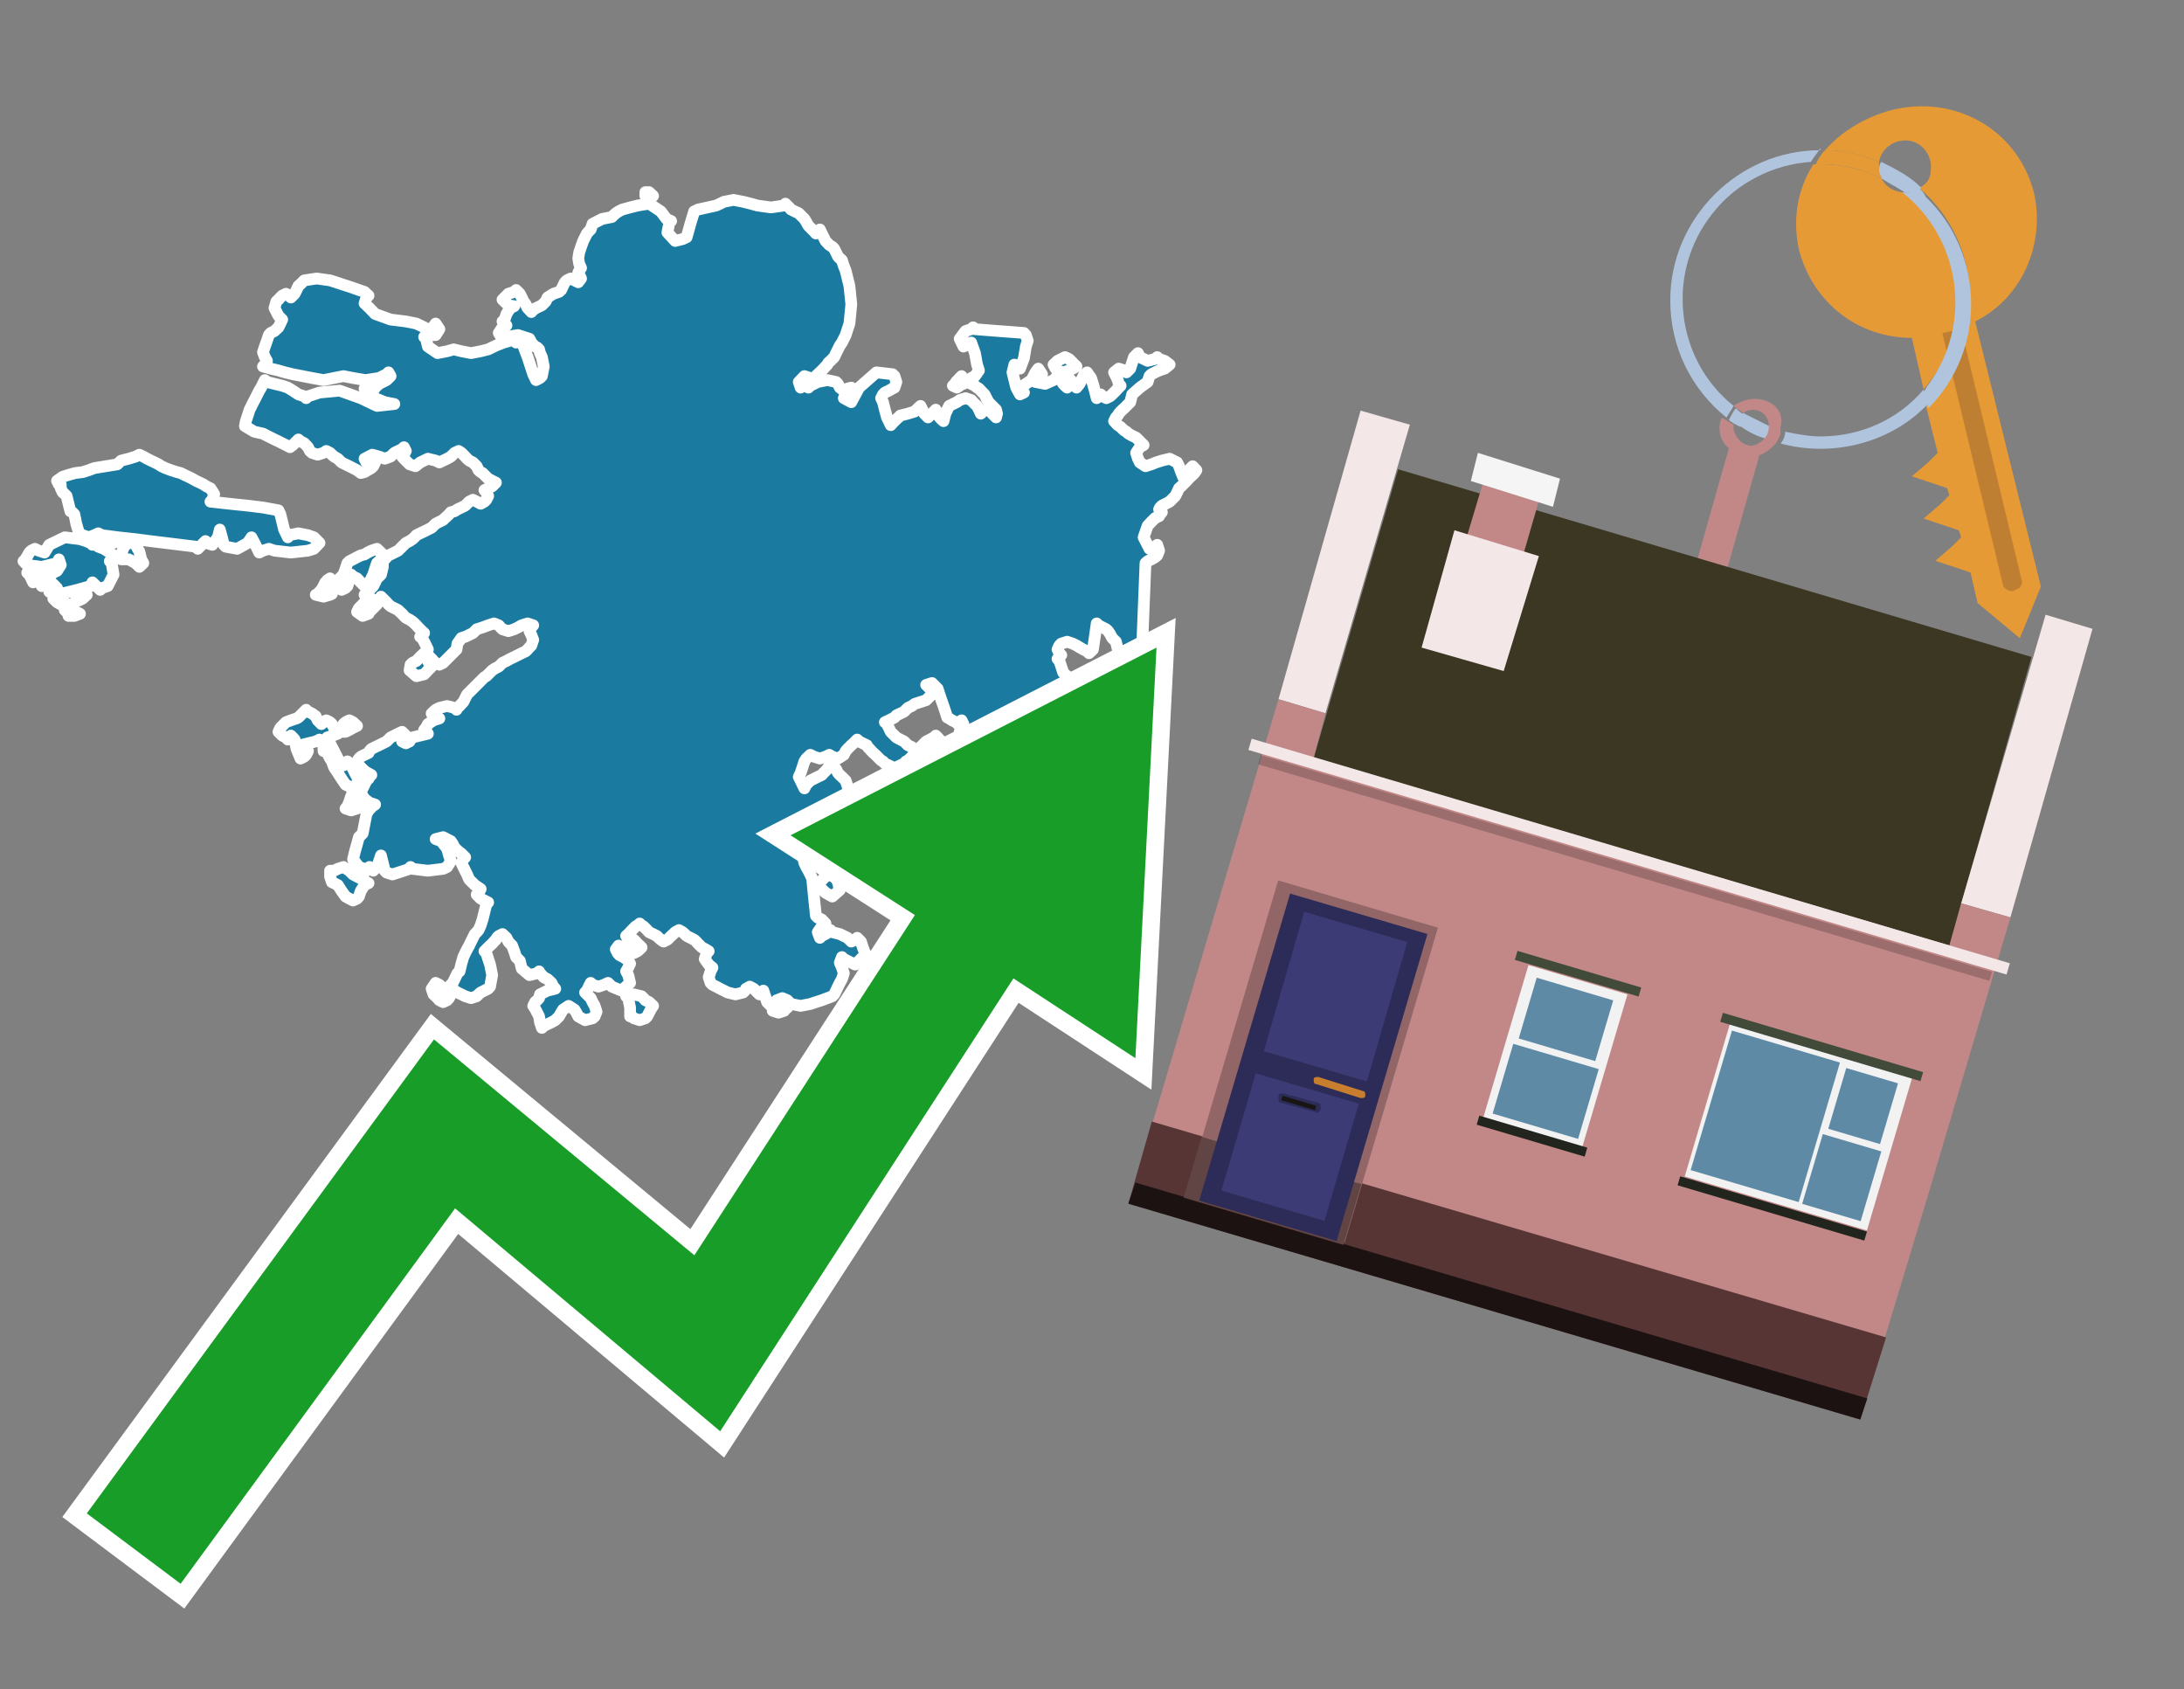
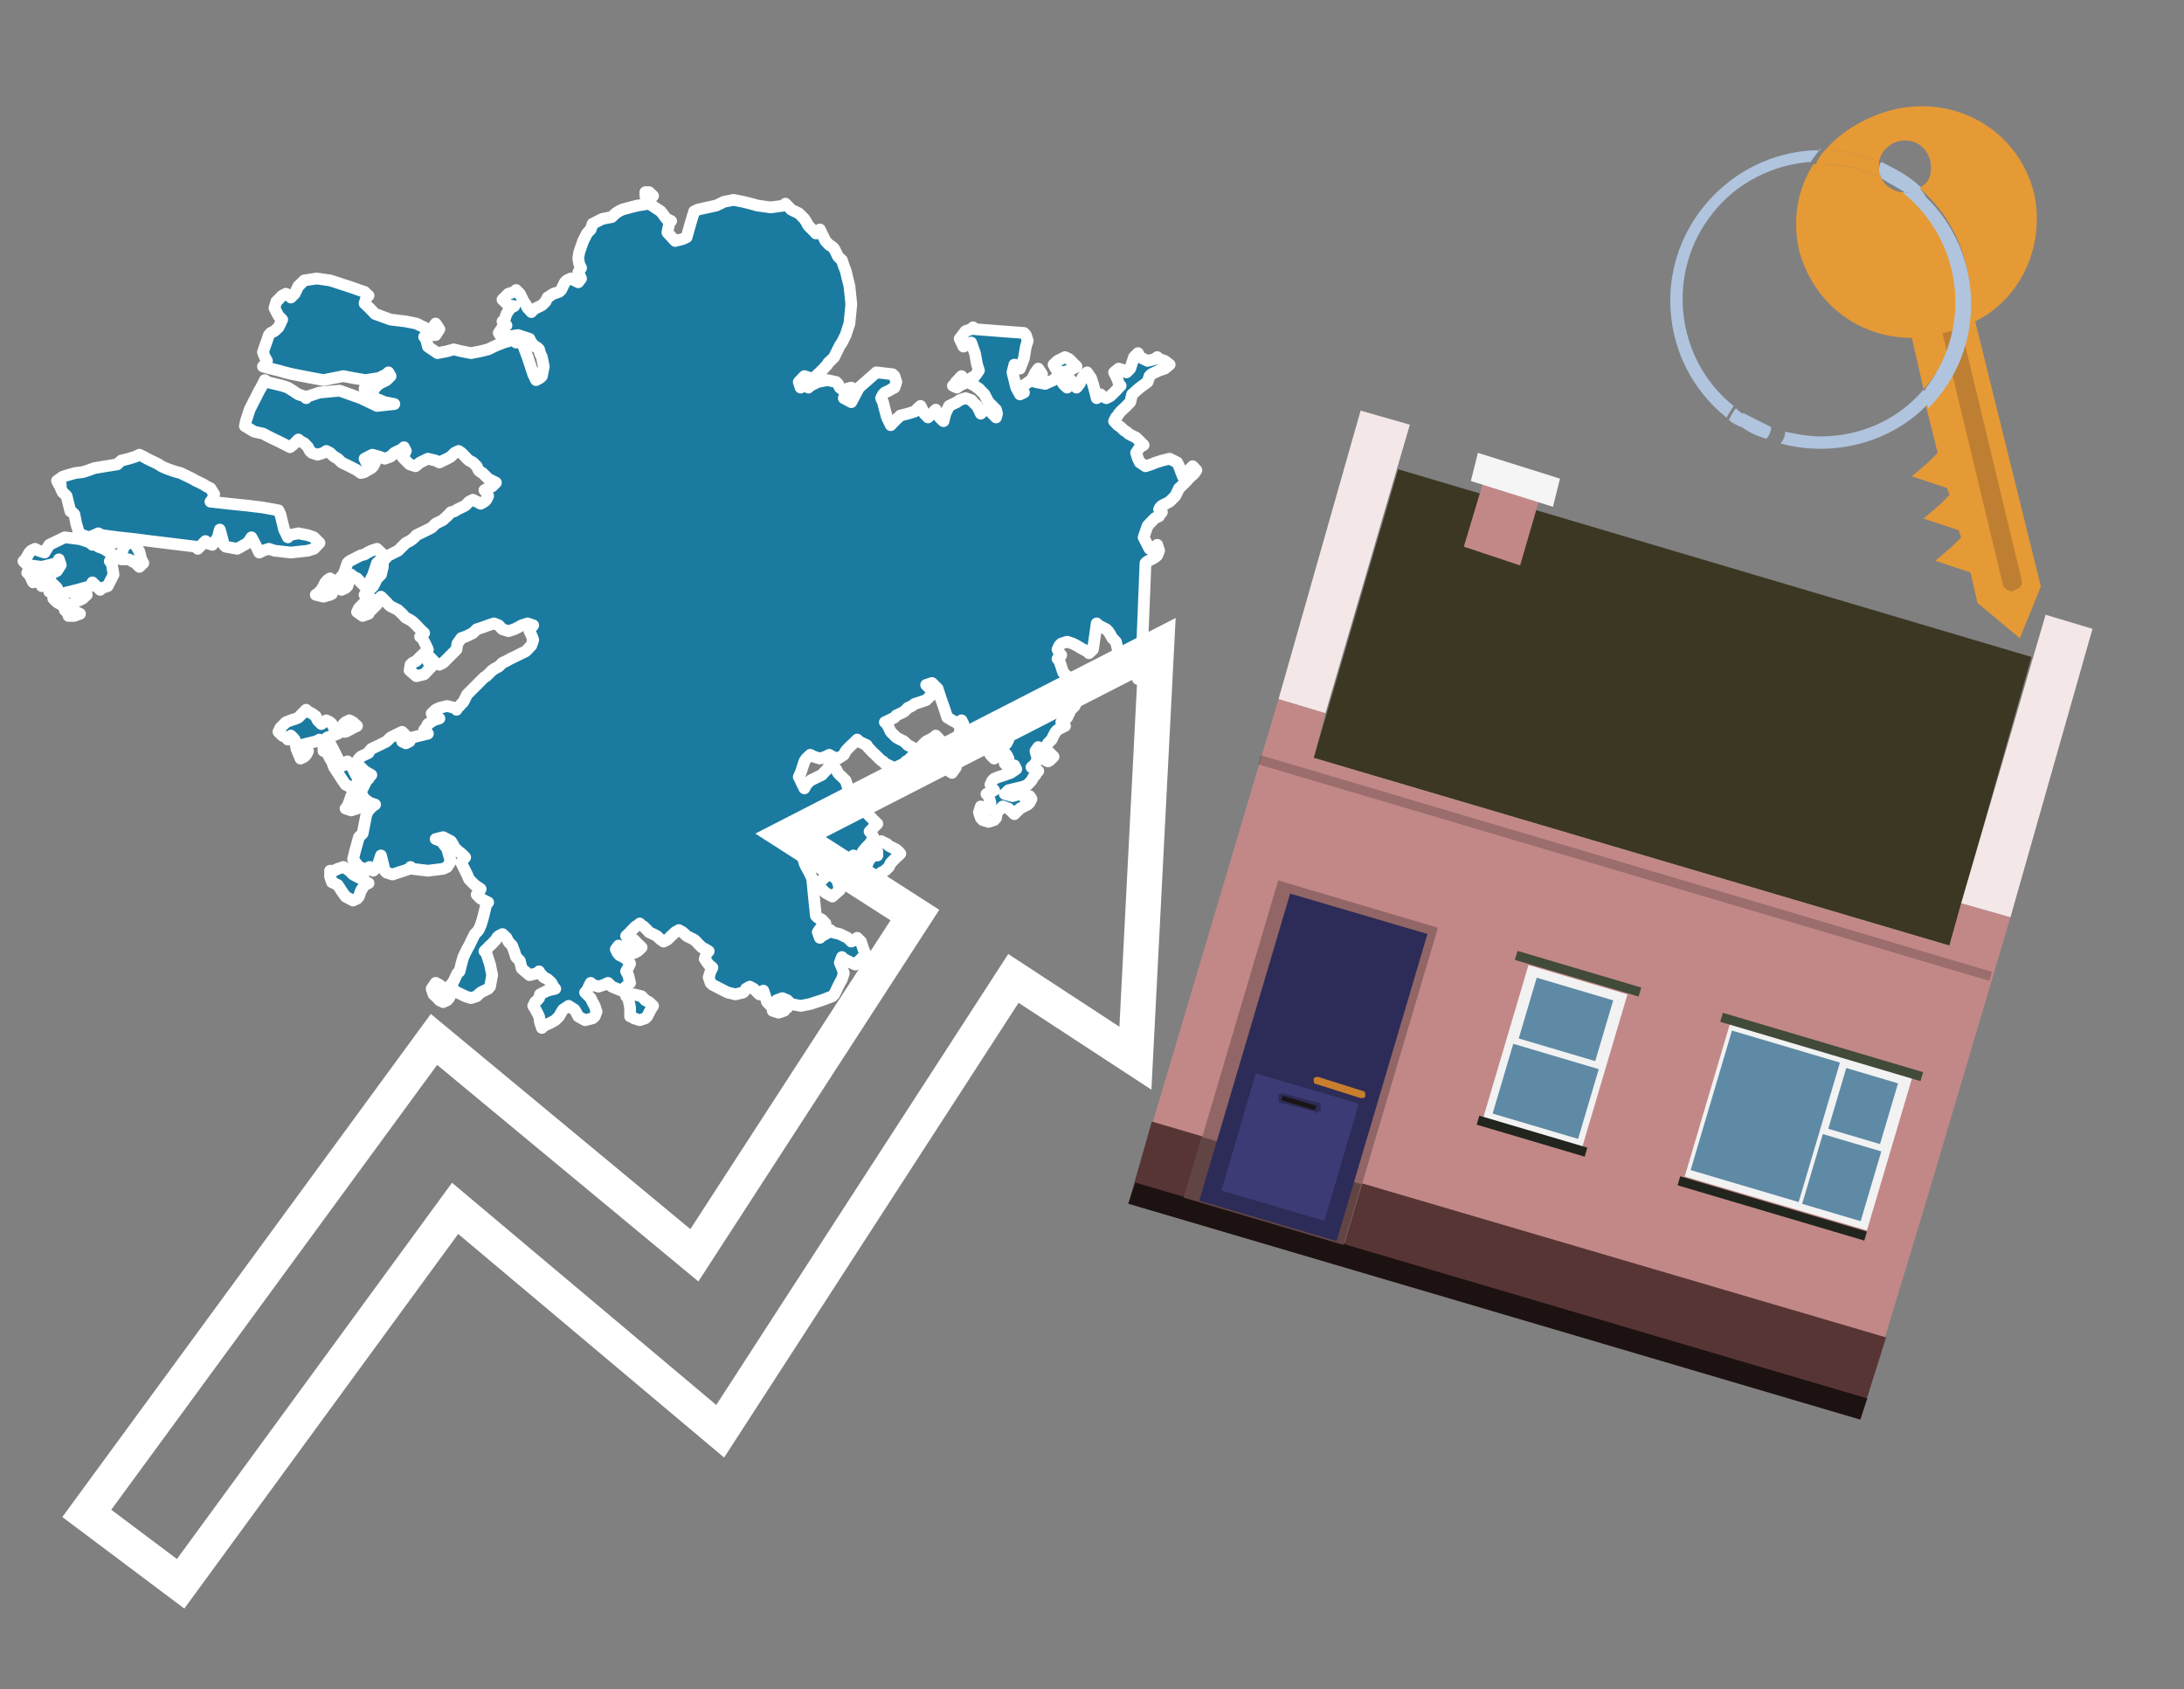
<svg xmlns="http://www.w3.org/2000/svg" version="1.1" id="Text" x="0px" y="0px" width="93.1px" height="72px" viewBox="0 0 93.1 72" style="enable-background:new 0 0 93.1 72;" xml:space="preserve">
  <rect x="0" y="0" width="93.1" height="72" fill="#808080" stroke="none" />
  <style type="text/css">
	.st0{fill:#1B7AA0;stroke:#FFFFFF;stroke-width:0.5;stroke-linejoin:round;}
	.st1{fill:none;stroke:#FFFFFF;stroke-width:1.5;stroke-miterlimit:10;}
	.st2{fill:#179D28;}
	.st3{fill:#E69A35;}
	.st4{fill:#B0C4DE;}
	.st5{fill:#C28888;}
	.st6{fill:#BF7F32;}
	.st7{fill-rule:evenodd;clip-rule:evenodd;fill:#3B3723;}
	.st8{fill-rule:evenodd;clip-rule:evenodd;fill:#F3E7E7;}
	.st9{fill-rule:evenodd;clip-rule:evenodd;fill:#C28888;}
	.st10{fill-rule:evenodd;clip-rule:evenodd;fill:#583535;}
	.st11{fill-rule:evenodd;clip-rule:evenodd;fill:#1D1212;}
	.st12{fill-rule:evenodd;clip-rule:evenodd;fill:#F5F5F5;}
	.st13{opacity:0.2;fill-rule:evenodd;clip-rule:evenodd;}
	.st14{fill-rule:evenodd;clip-rule:evenodd;fill:#926666;}
	.st15{fill-rule:evenodd;clip-rule:evenodd;fill:#614444;}
	.st16{fill:#2D2C58;}
	.st17{fill:#3C3B75;}
	.st18{fill:#C87E2C;}
	.st19{fill:#1A1515;}
	.st20{fill-rule:evenodd;clip-rule:evenodd;fill:#F2F2F2;}
	.st21{fill-rule:evenodd;clip-rule:evenodd;fill:#5F8AA5;}
	.st22{fill-rule:evenodd;clip-rule:evenodd;fill:#424A39;}
	.st23{fill-rule:evenodd;clip-rule:evenodd;fill:#21251D;}
</style>
  <path class="st0" d="M33.39,42.87L33.56,42.95L33.48,42.99L33.43,43.08L33.19,43.16L32.94,43.08L33.11,42.99L33.27,42.95L33.27,42.87ZM26.86,42.95L26.78,42.54L26.69,42.46L27.02,42.38L27.35,42.46L27.43,42.54L27.51,42.63L27.67,42.71L27.84,42.87L27.76,42.99L27.67,43.16L27.59,43.32L27.51,43.4L27.27,43.48L27.02,43.4L26.94,43.32L26.86,43.32ZM35.64,37.44L35.72,37.6L35.8,37.93L35.48,38.21L35.19,38.05L35.03,37.89L34.86,37.77L34.95,37.6L35.03,37.52L35.11,37.44L35.19,37.36L35.4,37.27L35.64,37.27ZM15.38,34.17L15.3,34.37L15.22,34.46L14.97,34.54L14.73,34.46L14.81,34.37L14.89,34.17L14.97,33.93L15.05,34.01L15.13,34.09L15.22,34.01L15.3,33.93L15.38,33.93ZM37.4,36.29L37.32,36.13L37.23,36.05L37.32,35.97L37.4,35.93L37.56,35.85L37.72,35.93L37.81,35.97L37.89,36.05L38.05,36.13L38.21,36.21L38.3,36.29L38.38,36.38L38.3,36.46L38.21,36.54L38.13,36.62L38.05,36.7L37.97,36.78L37.89,36.95L37.72,37.11L37.56,37.19L37.48,37.27L37.4,37.36L37.15,37.44L36.95,37.36L36.99,37.27L37.07,37.19L36.91,37.11L36.78,37.03L36.87,36.95L36.95,36.87L36.99,36.78L37.07,36.62L37.23,36.46L37.4,36.46ZM44.67,32.01L44.75,32.09L44.83,32.17L44.91,32.25L44.83,32.33L44.75,32.41L44.67,32.45L44.59,32.41L44.5,32.33L44.42,32.25L44.5,32.17L44.59,32.09L44.59,32.01ZM48.75,28.66L48.67,28.82L48.59,28.86L48.51,28.94L48.43,28.74L48.59,28.49L48.75,28.49ZM40.99,16.36L40.91,16.44L40.79,16.52L40.62,16.44L40.71,16.36L40.75,16.28L40.83,16.2L40.91,16.11L40.99,16.03L41.07,16.2L41.07,16.36ZM45.81,15.54L45.89,15.62L45.73,15.71L45.57,15.79L45.32,15.87L45.08,15.79L45.0,15.71L44.91,15.54L45.08,15.38L45.24,15.3L45.4,15.22L45.57,15.3L45.65,15.38L45.73,15.46L45.73,15.54ZM16.4,23.84L16.48,23.75L16.56,23.67L16.65,23.63L16.81,23.55L16.97,23.47L17.05,23.39L17.14,23.3L17.22,23.22L17.3,23.14L17.46,23.06L17.58,22.98L17.67,22.9L17.75,22.81L17.91,22.73L18.08,22.65L18.24,22.57L18.4,22.49L18.48,22.41L18.57,22.32L18.73,22.24L18.89,22.16L18.97,22.08L19.06,22.0L19.14,21.92L19.22,21.83L19.38,21.79L19.5,21.71L19.67,21.63L19.83,21.55L19.91,21.47L20.0,21.38L20.16,21.3L20.32,21.38L20.49,21.47L20.65,21.38L20.73,21.3L20.81,21.14L20.73,20.98L20.65,20.89L20.81,20.81L20.98,20.73L21.06,20.65L21.14,20.57L20.98,20.49L20.81,20.4L20.73,20.32L20.65,20.24L20.57,20.16L20.49,20.12L20.4,20.04L20.32,19.87L20.16,19.71L20.0,19.63L19.91,19.55L19.83,19.46L19.75,19.38L19.67,19.3L19.55,19.22L19.38,19.3L19.3,19.38L19.22,19.46L19.06,19.55L18.89,19.63L18.73,19.71L18.57,19.63L18.24,19.55L17.91,19.71L17.71,19.87L17.46,19.79L17.38,19.71L17.3,19.63L17.22,19.55L17.14,19.46L17.22,19.38L17.3,19.22L17.22,19.06L17.14,19.14L16.97,19.22L16.81,19.3L16.73,19.38L16.65,19.46L16.4,19.55L16.16,19.46L15.87,19.38L15.54,19.55L15.62,19.71L15.71,19.63L15.87,19.55L15.99,19.71L15.91,19.87L15.83,19.95L15.67,20.04L15.54,20.12L15.38,20.16L15.22,20.04L14.89,19.87L14.56,19.71L14.4,19.55L14.24,19.46L14.15,19.38L14.07,19.3L13.91,19.22L13.79,19.3L13.54,19.38L13.3,19.3L13.21,19.22L13.13,19.06L12.97,18.89L12.81,18.81L12.72,18.73L12.64,18.81L12.56,18.89L12.48,18.97L12.36,19.06L12.19,18.97L12.03,18.89L11.87,18.81L11.7,18.73L11.54,18.65L11.38,18.57L11.21,18.48L10.84,18.4L10.44,18.16L10.48,17.95L10.56,17.71L10.64,17.46L10.72,17.3L10.8,17.14L10.89,16.97L10.97,16.81L11.05,16.65L11.13,16.52L11.21,16.36L11.29,16.2L11.38,16.28L11.7,16.36L12.03,16.44L12.27,16.52L12.48,16.65L12.72,16.81L12.97,16.89L13.05,16.97L13.13,16.89L13.38,16.81L13.62,16.73L14.48,16.65L15.38,16.97L16.07,17.3L16.81,17.22L16.4,17.14L15.99,16.97L15.75,16.81L15.54,16.56L15.67,16.36L15.83,16.52L15.91,16.65L15.99,16.52L16.16,16.36L16.32,16.28L16.48,16.2L16.65,16.03L16.56,15.87L16.48,15.95L16.32,16.03L16.16,16.11L15.58,16.2L15.05,16.11L14.64,16.03L14.24,16.11L13.79,16.2L13.3,16.11L12.89,16.03L12.48,15.95L12.15,15.87L11.87,15.79L11.54,15.71L11.21,15.62L11.29,15.54L11.38,15.38L11.29,15.22L11.21,15.01L11.29,14.77L11.38,14.52L11.46,14.28L11.54,14.19L11.7,14.11L11.87,13.95L11.95,13.79L12.03,13.62L11.87,13.46L11.7,13.13L11.78,12.85L11.87,12.77L11.95,12.68L12.03,12.6L12.19,12.52L12.32,12.6L12.4,12.68L12.48,12.6L12.56,12.52L12.64,12.36L12.72,12.19L12.81,12.11L12.89,12.03L12.97,11.95L13.5,11.87L14.07,11.95L14.32,12.03L14.56,12.11L14.81,12.19L15.05,12.27L15.3,12.36L15.54,12.44L15.62,12.52L15.71,12.6L15.62,12.68L15.54,12.93L15.75,13.13L15.99,13.38L16.65,13.62L17.3,13.7L17.75,13.79L18.24,14.03L18.16,14.28L18.08,14.36L18.16,14.44L18.24,14.77L18.65,15.05L19.06,14.97L19.34,14.89L19.67,14.97L20.08,15.05L20.49,14.97L20.81,14.89L21.14,14.73L21.47,14.6L21.75,14.52L21.83,14.44L21.92,14.52L22.0,14.6L22.08,14.52L22.16,14.44L22.24,14.6L22.32,14.77L22.41,15.01L22.49,15.22L22.57,15.46L22.65,15.71L22.73,15.95L22.85,16.2L23.02,16.11L23.1,16.03L23.18,15.62L23.1,15.22L23.02,15.05L22.98,14.89L22.9,14.81L22.81,14.77L22.73,14.69L22.65,14.6L22.57,14.44L22.08,14.28L21.59,14.36L21.42,14.44L21.26,14.19L21.42,13.95L21.59,13.87L21.51,13.79L21.42,13.7L21.51,13.62L21.59,13.38L21.75,13.13L21.92,13.05L21.67,13.01L21.42,12.77L21.67,12.52L21.92,12.44L22.0,12.36L22.08,12.44L22.16,12.52L22.24,12.68L22.32,12.85L22.41,12.97L22.49,13.13L22.57,13.21L22.65,13.3L22.73,13.21L22.85,13.13L23.02,13.05L23.1,13.01L23.18,12.93L23.26,12.85L23.34,12.68L23.59,12.52L23.83,12.44L23.92,12.36L24.0,12.19L24.08,12.03L24.16,11.95L24.33,11.87L24.49,11.95L24.65,12.03L24.77,11.87L24.69,11.7L24.65,11.62L24.69,11.54L24.77,11.42L24.69,11.25L24.65,11.01L24.69,10.76L24.77,10.52L24.86,10.27L24.94,10.11L25.02,9.95L25.1,9.86L25.18,9.78L25.26,9.54L25.67,9.33L26.08,9.25L26.16,9.17L26.25,9.09L26.37,9.01L26.53,8.93L26.86,8.84L27.18,8.76L27.67,8.68L28.17,9.01L28.41,9.33L28.61,9.42L28.53,9.5L28.45,9.91L28.78,10.27L29.1,10.19L29.27,10.11L29.43,9.54L29.59,9.01L29.76,8.93L30.17,8.84L30.53,8.76L30.7,8.68L30.86,8.6L31.27,8.52L31.68,8.6L32.0,8.68L32.29,8.76L32.86,8.84L33.43,8.76L33.48,8.68L33.56,8.76L33.64,8.84L33.72,8.93L33.88,9.01L34.05,9.09L34.13,9.17L34.21,9.25L34.29,9.33L34.37,9.46L34.46,9.62L34.54,9.7L34.62,9.78L34.7,9.86L34.78,9.95L34.86,9.86L34.95,9.78L35.03,9.95L35.11,10.11L35.19,10.27L35.35,10.44L35.48,10.52L35.56,10.6L35.64,10.76L35.72,10.93L35.8,11.01L35.89,11.09L35.97,11.34L36.05,11.54L36.13,11.87L36.21,12.19L36.29,12.97L36.21,13.79L36.13,14.03L36.05,14.28L35.97,14.44L35.89,14.6L35.8,14.73L35.72,14.89L35.64,15.05L35.56,15.22L35.48,15.3L35.4,15.38L35.31,15.46L35.27,15.54L35.19,15.62L35.11,15.71L35.03,15.79L34.95,15.87L34.86,15.95L34.78,16.03L34.7,16.11L34.62,16.2L34.54,16.11L34.29,16.03L34.05,16.28L34.13,16.52L34.21,16.44L34.29,16.36L34.37,16.44L34.46,16.52L34.54,16.44L34.7,16.36L34.86,16.28L35.27,16.2L35.64,16.28L35.72,16.36L35.8,16.52L35.97,16.65L36.13,16.56L36.29,16.52L36.46,16.77L36.29,16.97L36.13,16.89L36.05,16.81L35.97,16.97L36.29,17.14L36.62,16.52L37.36,15.87L38.05,15.95L38.13,16.03L38.21,16.28L38.13,16.52L38.05,16.56L37.89,16.65L37.72,16.73L37.64,16.81L37.56,16.97L37.64,17.14L37.72,17.46L37.81,17.79L37.89,17.95L37.97,18.12L38.05,18.03L38.13,17.95L38.21,17.87L38.3,17.79L38.38,17.71L38.7,17.63L38.99,17.54L39.07,17.46L39.15,17.38L39.24,17.3L39.32,17.46L39.4,17.63L39.48,17.71L39.56,17.79L39.64,17.71L39.73,17.63L39.81,17.54L39.89,17.46L39.97,17.63L40.05,17.79L40.13,17.87L40.22,17.95L40.3,17.63L40.46,17.3L40.62,17.22L40.79,17.14L40.91,17.05L41.16,16.97L41.4,17.05L41.48,17.14L41.56,17.22L41.65,17.3L41.73,17.46L41.81,17.63L41.89,17.54L42.05,17.46L42.22,17.54L42.3,17.63L42.38,17.71L42.46,17.79L42.5,17.63L42.46,17.46L42.38,17.38L42.3,17.3L42.22,17.22L42.14,17.14L42.05,16.97L41.97,16.81L41.89,16.73L41.81,16.65L41.73,16.56L41.65,16.52L41.56,16.44L41.4,16.36L41.24,16.28L41.32,16.2L41.4,16.11L41.56,16.03L41.73,15.79L41.65,15.54L41.56,15.05L41.4,14.6L41.24,14.69L41.07,14.77L40.91,14.44L41.16,14.11L41.4,14.03L41.48,13.95L41.56,14.03L42.58,14.11L43.65,14.19L43.73,14.28L43.81,14.52L43.73,14.77L43.65,15.26L43.48,15.71L43.32,15.62L43.24,15.54L43.16,15.87L43.24,16.2L43.32,16.52L43.48,16.81L43.65,16.73L43.57,16.65L43.48,16.52L43.73,16.36L43.97,16.2L44.06,16.03L44.14,15.87L44.26,15.71L44.42,15.95L44.26,16.2L44.14,16.28L44.55,16.36L44.91,16.2L45.08,16.03L45.24,16.2L45.32,16.36L45.4,16.44L45.49,16.52L45.57,16.36L45.65,16.2L45.73,16.36L45.89,16.52L46.02,16.36L46.1,16.2L46.18,16.03L46.34,15.87L46.51,16.11L46.59,16.36L46.67,16.65L46.75,16.97L46.83,16.89L46.92,16.81L47.0,16.89L47.16,16.97L47.32,16.89L47.41,16.81L47.49,16.73L47.57,16.65L47.65,16.56L47.69,16.52L47.77,16.44L47.69,16.36L47.65,16.2L47.57,16.03L47.49,15.87L47.69,15.71L47.94,15.79L48.02,15.87L48.1,15.79L48.18,15.71L48.26,15.46L48.34,15.22L48.43,15.13L48.51,15.05L48.59,15.22L48.92,15.38L49.24,15.3L49.33,15.22L49.41,15.3L49.65,15.38L49.86,15.54L49.65,15.71L49.41,15.79L49.24,15.87L49.08,15.95L49.0,16.03L48.92,16.28L48.59,16.52L48.26,16.81L48.18,17.14L48.1,17.22L48.02,17.3L47.94,17.38L47.85,17.46L47.77,17.54L47.69,17.63L47.65,17.71L47.57,17.79L47.49,17.95L47.65,18.12L47.77,18.2L47.85,18.28L47.94,18.36L48.02,18.4L48.1,18.48L48.26,18.57L48.43,18.65L48.51,18.73L48.59,18.81L48.67,18.89L48.75,18.97L48.59,19.06L48.43,19.3L48.51,19.55L48.59,19.71L48.83,19.87L49.08,19.79L49.28,19.71L49.53,19.63L49.86,19.55L50.18,19.71L50.26,19.87L50.35,20.12L50.43,20.32L50.51,20.24L50.59,20.16L50.67,20.04L50.84,19.87L51.0,20.04L50.92,20.16L50.84,20.24L50.75,20.32L50.67,20.4L50.59,20.49L50.51,20.57L50.43,20.65L50.35,20.73L50.26,20.81L50.18,20.98L50.1,21.14L50.02,21.22L49.94,21.3L49.86,21.38L49.69,21.47L49.53,21.55L49.45,21.63L49.41,21.71L49.45,21.79L49.53,21.83L49.45,21.92L49.41,22.0L49.24,22.08L49.08,22.24L48.92,22.41L48.75,22.9L49.0,23.39L49.24,23.3L49.33,23.22L49.41,23.47L49.33,23.67L49.24,23.75L49.08,23.84L48.92,23.92L48.83,24.0L48.75,26.0L48.67,28.0L48.59,28.08L48.67,28.17L48.75,28.25L48.43,28.33L48.1,28.25L47.94,28.17L47.77,28.08L47.69,28.0L47.65,27.68L47.57,27.35L47.49,27.27L47.41,27.19L47.32,27.02L47.24,26.9L47.16,26.82L47.0,26.74L46.83,26.65L46.75,26.57L46.67,27.14L46.59,27.68L46.51,27.76L46.42,27.84L46.34,27.76L46.18,27.68L46.02,27.59L45.89,27.51L45.73,27.43L45.49,27.35L45.24,27.43L45.16,27.51L45.08,27.68L45.16,27.84L45.24,27.92L45.16,28.0L45.08,28.08L45.16,28.17L45.24,28.41L45.32,28.66L45.4,28.74L45.49,28.82L45.57,28.86L45.85,28.94L46.18,29.35L46.06,29.76L45.89,29.92L45.81,30.09L45.73,30.17L45.65,30.25L45.57,30.41L45.49,30.58L45.4,30.62L45.32,30.7L45.24,30.78L45.32,30.86L45.4,30.94L45.24,31.02L45.08,31.11L45.0,31.19L44.91,31.35L44.83,31.52L44.75,31.6L44.67,31.68L44.59,31.84L44.5,32.01L44.42,31.92L44.26,31.84L44.14,32.01L44.18,32.17L44.26,32.33L44.18,32.45L44.14,32.54L44.06,32.62L43.97,32.7L44.1,32.78L44.26,32.86L44.18,32.94L44.14,33.03L44.06,33.11L43.97,33.27L43.81,33.44L43.65,33.52L43.32,33.6L42.99,33.68L42.91,33.76L42.83,33.84L43.16,33.93L43.48,33.84L43.57,33.76L43.65,33.93L43.73,34.09L43.81,34.01L43.89,33.93L43.97,34.05L43.89,34.21L43.81,34.29L43.65,34.37L43.48,34.46L43.4,34.54L43.32,34.62L43.24,34.7L43.16,34.62L43.08,34.54L42.99,34.46L42.75,34.37L42.5,34.62L42.46,34.86L42.38,34.95L42.14,35.03L41.89,34.95L41.81,34.86L41.73,34.62L41.81,34.37L41.89,34.46L42.05,34.54L42.22,34.21L42.14,33.93L42.05,33.84L42.22,33.76L42.38,33.68L42.3,33.6L42.22,33.44L42.3,33.27L42.38,33.19L42.58,33.11L42.83,33.03L43.08,32.94L43.32,32.78L43.24,32.62L43.16,32.7L43.08,32.78L42.99,32.7L42.91,32.62L42.83,32.54L42.91,32.45L42.99,32.33L42.91,32.17L42.83,32.09L42.75,32.01L42.67,31.92L42.75,31.84L42.83,31.76L42.91,31.68L42.99,31.52L42.83,31.35L42.67,31.43L42.58,31.52L42.5,31.6L42.46,31.68L42.38,31.52L42.3,31.35L42.22,31.6L42.38,31.84L42.5,31.92L42.46,32.01L42.38,32.09L42.46,32.17L42.5,32.25L42.38,32.33L42.22,32.17L42.14,32.01L42.05,31.92L41.81,31.84L41.56,31.92L41.4,32.01L41.24,32.09L41.16,32.17L41.07,32.25L40.87,32.33L40.62,32.41L40.71,32.45L40.75,32.7L40.58,32.94L40.46,32.86L40.38,32.78L40.3,32.7L40.22,32.62L40.13,32.54L40.05,32.45L39.97,32.41L39.81,32.33L39.64,32.25L39.48,32.17L39.32,32.09L39.24,32.01L39.15,31.92L39.24,31.84L39.32,31.76L39.4,31.68L39.48,31.6L39.64,31.52L39.81,31.43L39.89,31.35L39.97,31.43L40.05,31.52L40.13,31.6L40.22,31.68L40.3,31.76L40.38,31.84L40.46,31.76L40.71,31.68L40.91,31.6L41.16,31.52L41.4,31.43L41.16,31.35L40.91,31.19L40.99,31.02L41.07,30.86L40.99,30.7L40.91,30.78L40.83,30.86L40.75,30.78L40.58,30.7L40.46,30.62L40.38,30.58L40.3,30.33L40.22,30.09L40.13,29.84L40.05,29.6L39.97,29.35L39.73,29.11L39.48,29.19L39.56,29.27L39.64,29.35L39.73,29.43L39.81,29.51L39.73,29.6L39.64,29.68L39.56,29.76L39.48,29.84L39.24,29.92L38.99,30.0L38.87,30.09L38.7,30.17L38.62,30.25L38.54,30.33L38.38,30.41L38.21,30.49L38.13,30.58L38.05,30.62L37.89,30.7L37.72,30.78L37.81,30.86L37.89,31.02L37.97,31.19L38.05,31.27L38.13,31.35L38.21,31.43L38.38,31.52L38.54,31.6L38.62,31.68L38.7,31.76L38.87,31.84L38.99,32.01L38.95,32.17L38.87,32.25L38.79,32.33L38.7,32.41L38.62,32.45L38.54,32.54L38.38,32.62L38.21,32.7L38.13,32.78L38.05,32.7L37.89,32.62L37.72,32.54L37.64,32.45L37.56,32.41L37.48,32.33L37.4,32.25L37.32,32.17L37.23,32.09L37.15,32.01L37.07,31.92L36.99,31.84L36.95,31.76L36.78,31.68L36.62,31.6L36.54,31.52L36.46,31.6L36.38,31.68L36.29,31.76L36.21,31.84L36.13,31.92L36.05,32.01L35.97,32.17L35.72,32.33L35.48,32.25L35.35,32.17L35.19,32.25L34.95,32.33L34.7,32.25L34.54,32.17L34.37,32.33L34.29,32.45L34.21,32.7L34.13,32.94L34.05,33.11L34.13,33.27L34.21,33.44L34.29,33.6L34.37,33.44L34.54,33.27L34.7,33.19L34.86,33.11L35.03,33.03L35.11,32.94L35.19,32.86L35.27,32.78L35.31,32.7L35.48,32.62L35.64,32.78L35.72,32.94L35.8,33.03L35.89,33.11L35.97,33.19L36.05,33.27L36.13,33.52L36.21,33.76L36.29,33.93L36.46,34.09L36.62,34.17L36.7,34.21L36.78,34.37L36.87,34.54L36.95,34.62L36.99,34.7L37.07,34.78L37.15,34.86L37.23,34.95L37.32,35.03L37.4,35.11L37.32,35.19L37.23,35.27L37.15,35.36L37.07,35.44L37.15,35.52L37.23,35.68L37.15,35.85L37.07,35.97L36.91,36.13L36.78,36.29L36.7,36.46L36.62,36.54L36.54,36.62L36.46,36.54L36.38,36.46L36.29,36.54L36.21,36.62L36.13,36.7L35.89,36.78L35.64,36.7L35.48,36.62L35.31,36.54L35.27,36.46L35.19,36.29L35.11,36.13L35.03,36.05L34.95,35.97L34.86,35.93L34.78,35.85L34.7,35.93L34.54,35.97L34.37,36.05L34.29,36.13L34.21,36.46L34.29,36.78L34.37,36.95L34.46,37.11L34.54,37.27L34.62,37.44L34.7,38.26L34.78,39.03L34.86,39.11L35.03,39.19L35.19,39.36L35.03,39.48L34.86,39.73L34.95,39.97L35.03,39.89L35.19,39.81L35.31,39.73L35.4,39.64L35.48,39.73L35.8,39.81L36.13,39.97L36.29,40.13L36.46,40.05L36.54,39.97L36.62,40.05L36.7,40.13L36.78,40.38L36.87,40.62L36.95,40.71L36.78,40.79L36.62,40.95L36.46,41.11L36.29,41.03L36.13,40.95L35.97,40.87L35.89,40.79L35.8,41.03L35.89,41.24L35.97,41.48L35.89,41.73L35.8,41.89L35.72,42.05L35.64,42.22L35.56,42.38L35.48,42.46L35.27,42.54L35.03,42.63L34.78,42.71L34.54,42.79L34.13,42.87L33.72,42.79L33.64,42.71L33.56,42.63L33.35,42.54L33.11,42.63L33.03,42.71L32.94,42.79L32.86,42.87L32.78,42.79L32.7,42.71L32.62,42.46L32.54,42.22L32.45,42.3L32.37,42.38L32.29,42.3L32.21,42.22L32.13,42.14L31.96,42.05L31.8,42.14L31.76,42.22L31.68,42.3L31.35,42.38L31.02,42.3L30.86,42.22L30.7,42.14L30.53,42.05L30.37,41.97L30.29,41.89L30.21,41.65L30.29,41.4L30.37,41.24L30.21,41.11L30.04,40.87L30.13,40.62L30.21,40.54L30.08,40.46L29.92,40.38L29.84,40.3L29.76,40.22L29.68,40.13L29.59,40.05L29.43,39.97L29.27,39.89L29.19,39.81L29.1,39.73L28.94,39.64L28.78,39.73L28.7,39.81L28.61,39.89L28.53,39.97L28.45,40.05L28.29,40.13L28.17,40.05L28.08,39.97L28.0,39.89L27.84,39.81L27.67,39.73L27.59,39.64L27.51,39.56L27.43,39.48L27.35,39.44L27.27,39.36L27.18,39.44L27.1,39.48L27.02,39.56L26.94,39.64L26.86,39.73L26.78,39.81L26.69,39.89L26.86,39.97L27.02,40.05L27.1,40.13L27.18,40.22L27.27,40.3L27.35,40.38L27.27,40.46L27.18,40.54L27.02,40.62L26.86,40.54L26.94,40.46L27.02,40.38L26.94,40.3L26.86,40.22L26.78,40.13L26.69,40.3L26.61,40.46L26.53,40.38L26.37,40.3L26.25,40.46L26.33,40.62L26.41,40.71L26.57,40.79L26.69,40.87L26.78,40.95L26.86,41.07L26.78,41.24L26.69,41.4L26.78,41.56L26.86,41.89L26.49,42.22L26.08,42.05L25.92,41.89L25.75,41.97L25.51,42.05L25.26,41.97L25.18,41.89L25.1,42.05L25.02,42.22L24.94,42.3L25.02,42.38L25.1,42.46L25.18,42.54L25.26,42.71L25.35,42.87L25.43,43.12L25.35,43.32L25.26,43.4L24.94,43.48L24.65,43.32L24.57,43.16L24.49,43.03L24.24,42.87L24.0,43.03L23.92,43.16L23.83,43.32L23.67,43.48L23.51,43.57L23.34,43.65L23.18,43.73L23.1,43.81L23.02,43.57L22.98,43.32L22.9,43.16L22.81,42.99L22.73,42.87L22.81,42.71L22.9,42.63L22.98,42.54L23.02,42.38L23.34,42.22L23.67,42.14L23.59,42.05L23.51,41.89L23.34,41.73L23.18,41.65L23.1,41.56L23.02,41.48L22.98,41.4L22.9,41.48L22.57,41.56L22.24,41.28L22.16,40.95L22.08,40.87L22.0,40.79L21.92,40.54L21.83,40.3L21.75,40.22L21.67,40.13L21.59,39.97L21.42,39.81L21.26,39.89L21.18,39.97L21.14,40.05L21.06,40.13L20.98,40.22L20.89,40.3L20.81,40.38L20.73,40.46L20.65,40.54L20.73,40.62L20.81,40.87L20.89,41.11L20.98,41.56L20.89,42.05L20.81,42.14L20.65,42.22L20.49,42.3L20.4,42.38L20.32,42.46L20.08,42.54L19.83,42.46L19.67,42.38L19.5,42.3L19.38,42.22L19.22,42.38L19.14,42.54L19.06,42.63L18.89,42.71L18.73,42.63L18.65,42.54L18.57,42.46L18.48,42.38L18.4,42.14L18.57,41.89L18.73,41.97L18.81,42.05L18.89,42.14L18.97,42.22L19.06,42.14L19.14,42.05L19.22,41.97L19.3,41.89L19.38,41.73L19.46,41.56L19.5,41.48L19.59,41.4L19.67,41.07L19.75,40.79L19.83,40.62L19.91,40.46L20.0,40.3L20.08,40.13L20.16,39.97L20.24,39.81L20.32,39.73L20.4,39.64L20.49,39.44L20.57,39.19L20.65,38.87L20.73,38.54L20.81,38.46L20.65,38.38L20.49,38.3L20.4,38.21L20.32,38.13L20.4,38.05L20.49,37.89L20.24,37.72L20.0,37.48L19.91,37.27L19.83,37.11L19.75,36.95L19.67,36.78L19.75,36.62L19.83,36.54L19.75,36.46L19.67,36.38L19.55,36.29L19.38,36.13L19.3,35.97L19.22,35.85L18.89,35.68L18.57,35.76L18.81,35.85L19.06,36.17L19.14,36.46L19.22,36.7L19.06,36.95L18.89,37.03L18.24,37.11L17.58,37.03L17.5,36.95L17.46,37.03L17.22,37.11L16.97,37.19L16.73,37.27L16.48,37.19L16.4,37.11L16.32,36.78L16.24,36.46L16.16,36.7L16.07,36.95L15.99,37.03L15.91,37.11L15.83,37.03L15.75,36.95L15.71,37.03L15.62,37.11L15.54,37.03L15.3,36.95L15.05,36.62L15.13,36.29L15.22,35.97L15.3,35.68L15.38,35.6L15.46,35.52L15.54,35.11L15.62,34.7L15.71,34.54L15.87,34.37L15.99,34.29L15.75,34.21L15.54,34.05L15.46,33.93L15.38,33.76L15.46,33.6L15.54,33.44L15.62,33.27L15.71,33.19L15.75,33.11L15.83,33.03L15.67,32.94L15.54,32.86L15.46,32.78L15.38,32.7L15.3,32.62L15.22,32.45L15.3,32.33L15.38,32.25L15.54,32.17L15.71,32.09L15.75,32.01L15.83,31.92L15.99,31.84L16.16,31.76L16.32,31.68L16.48,31.6L16.56,31.52L16.65,31.43L16.81,31.35L16.97,31.27L17.14,31.19L17.3,31.35L17.22,31.52L17.14,31.6L17.3,31.68L17.46,31.6L17.5,31.52L17.58,31.43L17.91,31.35L18.24,31.27L18.16,31.19L18.08,31.11L18.16,31.02L18.24,30.86L18.48,30.7L18.73,30.62L18.57,30.58L18.4,30.41L18.57,30.25L18.73,30.17L19.06,30.09L19.38,30.17L19.46,30.25L19.5,30.17L19.59,30.09L19.67,30.0L19.75,29.92L19.83,29.76L19.91,29.6L20.0,29.51L20.08,29.43L20.16,29.35L20.24,29.27L20.32,29.19L20.4,29.11L20.49,29.02L20.57,28.94L20.65,28.86L20.73,28.82L20.81,28.74L20.89,28.66L20.98,28.57L21.1,28.49L21.26,28.41L21.34,28.33L21.42,28.25L21.59,28.17L21.75,28.08L21.92,28.0L22.08,27.92L22.24,27.84L22.41,27.76L22.49,27.68L22.57,27.59L22.65,27.51L22.73,27.27L22.65,27.06L22.57,26.9L22.65,26.74L22.73,26.65L22.49,26.57L22.24,26.65L22.08,26.74L21.92,26.82L21.67,26.9L21.42,26.82L21.34,26.74L21.26,26.65L21.06,26.57L20.81,26.65L20.57,26.74L20.32,26.82L20.24,26.9L20.16,26.98L20.0,27.06L19.83,27.14L19.67,27.19L19.5,27.43L19.46,27.68L19.38,27.76L19.3,27.84L19.22,27.92L19.14,28.0L19.06,28.08L18.97,28.17L18.89,28.25L18.73,28.33L18.57,28.25L18.48,28.17L18.4,28.08L18.32,28.0L18.24,28.17L18.32,28.33L18.4,28.41L18.32,28.49L18.24,28.57L18.16,28.66L18.08,28.74L17.75,28.82L17.46,28.57L17.5,28.33L17.58,28.25L17.75,28.17L17.91,28.0L18.08,27.84L18.24,27.68L18.16,27.51L18.08,27.35L17.99,27.19L17.91,27.14L17.99,27.06L18.08,26.98L17.99,26.9L17.91,26.82L17.83,26.74L17.75,26.65L17.67,26.57L17.58,26.49L17.46,26.41L17.3,26.33L17.22,26.25L17.14,26.16L17.05,26.08L16.97,26.0L16.81,25.92L16.65,25.84L16.56,25.76L16.48,25.67L16.4,25.59L16.32,25.51L16.24,25.43L16.16,25.59L16.07,25.76L15.99,25.84L15.91,25.92L15.83,26.0L15.75,26.08L15.71,26.16L15.46,26.25L15.22,26.08L15.3,25.92L15.38,25.84L15.46,25.76L15.54,25.67L15.67,25.59L15.83,25.51L15.67,25.43L15.54,25.35L15.62,25.31L15.71,25.22L15.75,25.14L15.83,25.06L15.91,24.98L15.99,24.82L16.07,24.65L16.16,24.57L16.24,24.49L16.32,24.16L16.32,23.84ZM27.67,8.19L27.84,8.35L27.67,8.52L27.51,8.35L27.51,8.19ZM18.4,14.03L18.57,13.79L18.73,14.03L18.57,14.28L18.4,14.28ZM14.24,37.11L14.4,37.03L14.64,36.95L14.89,37.11L15.05,37.27L15.22,37.36L15.38,37.44L15.54,37.52L15.62,37.6L15.71,37.64L15.54,37.72L15.38,37.97L15.3,38.21L15.22,38.3L15.05,38.38L14.89,38.3L14.73,38.21L14.56,37.97L14.4,37.72L14.24,37.64L14.15,37.6L14.07,37.36L14.07,37.11ZM14.56,31.02L14.64,30.86L14.73,30.78L14.89,30.7L15.05,30.78L15.13,30.86L15.22,30.94L15.05,31.02L14.89,31.11L14.73,31.19L14.56,31.19ZM13.79,31.76L13.62,31.52L13.46,31.6L13.13,31.68L12.81,31.76L12.97,31.84L13.13,32.01L13.05,32.17L12.97,32.25L12.81,32.33L12.64,31.92L12.56,31.52L12.48,31.43L12.4,31.35L12.32,31.43L12.27,31.52L12.19,31.43L12.03,31.35L11.87,31.19L11.95,31.02L12.03,30.94L12.11,30.86L12.19,30.78L12.4,30.7L12.64,30.62L12.72,30.58L12.81,30.49L12.89,30.41L12.97,30.33L13.05,30.25L13.13,30.33L13.3,30.41L13.46,30.53L13.54,30.7L13.62,30.78L13.7,30.86L13.79,30.78L13.91,30.7L14.07,30.78L14.15,30.86L14.24,31.02L14.32,31.19L14.4,31.27L14.19,31.35L13.95,31.43L13.99,31.52L14.07,31.68L14.15,31.84L14.24,32.01L14.32,32.17L14.4,32.33L14.48,32.45L14.56,32.54L14.64,32.62L14.73,32.54L14.81,32.45L14.89,32.54L14.97,32.62L15.05,32.78L15.13,32.94L15.22,33.11L15.3,33.27L15.38,33.35L15.22,33.44L15.05,33.52L14.97,33.6L14.89,33.52L14.73,33.44L14.56,33.19L14.4,32.94L14.24,32.7L14.15,32.45L14.07,32.33L13.99,32.17L13.95,32.09L13.87,32.01L13.79,32.01ZM13.95,24.73L14.07,24.65L14.24,24.98L14.15,25.31L14.07,25.35L13.79,25.43L13.46,25.35L13.54,25.31L13.62,25.22L13.7,25.14L13.79,24.98L13.87,24.82L13.95,24.82ZM2.51,20.65L2.43,20.49L2.67,20.32L2.92,20.24L3.21,20.16L3.53,20.12L3.78,20.04L4.02,19.95L4.51,19.87L5.0,19.79L5.08,19.71L5.17,19.63L5.49,19.55L5.78,19.46L5.94,19.38L6.11,19.46L6.27,19.55L6.43,19.63L6.6,19.71L6.76,19.79L6.88,19.87L7.05,19.95L7.29,20.04L7.54,20.12L7.7,20.16L7.86,20.24L8.03,20.32L8.19,20.4L8.35,20.49L8.52,20.57L8.68,20.65L8.8,20.73L8.97,20.81L9.13,21.06L9.05,21.3L8.97,21.38L9.78,21.47L10.56,21.55L11.21,21.63L11.87,21.75L11.95,21.92L12.03,22.24L12.11,22.57L12.19,22.73L12.27,22.9L12.32,22.81L12.72,22.73L13.13,22.81L13.38,22.9L13.62,23.14L13.38,23.39L13.13,23.47L12.4,23.55L11.7,23.47L11.46,23.39L11.21,23.47L11.05,23.55L10.89,23.22L10.72,22.9L10.56,23.14L10.11,23.39L9.62,23.3L9.54,23.22L9.46,22.9L9.37,22.57L9.29,22.9L9.05,23.22L8.8,23.14L8.76,23.06L8.68,23.14L8.6,23.22L8.52,23.3L8.43,23.39L8.35,23.3L7.7,23.22L7.05,23.14L6.39,23.06L5.78,22.98L5.04,22.9L4.35,22.81L4.19,22.73L4.02,22.81L3.78,22.9L3.53,22.81L3.37,22.73L3.25,22.32L3.17,21.92L3.08,21.83L3.0,21.79L2.92,21.47L2.84,21.14L2.76,21.06L2.67,20.98L2.59,20.81L2.59,20.65ZM16.24,23.84L16.16,23.92L16.07,24.0L15.99,24.24L15.91,24.49L15.83,24.65L15.75,24.82L15.71,24.9L15.54,24.98L15.38,24.82L15.22,24.65L15.05,24.57L14.97,24.49L14.89,24.73L14.81,24.98L14.73,25.06L14.56,25.14L14.4,24.9L14.48,24.65L14.56,24.57L14.64,24.49L14.73,24.24L14.81,24.0L14.89,23.92L15.05,23.84L15.22,23.75L15.38,23.67L15.54,23.63L15.67,23.55L15.83,23.47L16.07,23.39L16.32,23.63L16.32,23.84ZM2.92,26.16L2.84,26.08L2.76,26.0L2.84,25.92L2.92,25.84L3.0,25.76L3.08,25.92L3.25,26.08L3.41,26.16L3.17,26.25L2.92,26.25ZM3.41,25.35L3.57,25.31L3.7,25.35L3.61,25.43L3.53,25.51L3.37,25.59L3.25,25.51L3.33,25.43L3.41,25.43ZM2.59,25.51L2.67,25.59L2.76,25.67L2.59,25.76L2.43,25.67L2.35,25.59L2.27,25.51L2.43,25.43L2.59,25.43ZM2.59,25.35L2.35,25.31L2.1,25.22L2.27,25.14L2.43,25.06L2.35,24.98L2.27,24.9L2.18,24.82L2.1,24.73L2.02,24.65L1.94,24.82L1.78,24.98L1.65,24.73L1.57,24.49L1.49,24.65L1.41,24.82L1.33,24.65L1.25,24.49L1.16,24.41L1.65,24.33L2.1,24.41L2.18,24.49L2.27,24.41L2.43,24.33L2.59,24.08L2.51,23.84L2.43,24.0L1.78,24.16L1.16,24.08L1.08,24.0L1.0,23.92L1.08,23.84L1.16,23.71L1.25,23.55L1.33,23.47L1.49,23.39L1.65,23.47L1.9,23.55L2.1,23.22L2.76,22.9L3.41,22.98L3.66,23.06L3.86,23.14L3.94,23.22L4.02,23.14L4.43,23.06L4.84,23.14L4.51,23.22L4.19,23.3L4.43,23.39L4.68,23.55L4.84,23.67L5.0,23.75L4.84,23.84L4.68,23.92L4.76,24.0L4.84,24.49L4.59,24.98L4.35,25.06L4.27,25.14L4.19,25.06L4.1,24.98L4.02,24.9L3.94,24.82L3.86,24.98L3.29,25.14L2.76,25.27L2.67,25.43L2.59,25.43ZM5.17,23.63L5.25,23.39L5.29,23.3L5.37,23.22L5.45,23.14L5.53,23.06L5.62,23.14L5.78,23.22L5.94,23.51L6.02,23.84L6.11,24.0L5.94,24.16L5.78,24.0L5.49,23.84L5.17,23.84Z" />
  <polygon class="st1" points="49.3,27.6 33.7,35.6 39,39 29.6,53.5 18.5,44.3 3.7,64.5 7.7,67.5 19.4,51.5 30.7,61 43.2,41.7   48.4,45.1 " />
-   <polygon class="st2" points="49.3,27.6 33.7,35.6 39,39 29.6,53.5 18.5,44.3 3.7,64.5 7.7,67.5 19.4,51.5 30.7,61 43.2,41.7   48.4,45.1 " />
  <path class="st3" d="M80.2,7.6c0-0.1-0.1-0.2-0.1-0.3c0-0.1,0-0.3,0-0.4c-0.7-0.3-1.5-0.5-2.3-0.5c-0.2,0.2-0.3,0.4-0.4,0.6  c0.1,0,0.2,0,0.3,0C78.5,7,79.4,7.2,80.2,7.6z" />
  <path class="st4" d="M77.6,6.4c-3.5,0-6.4,2.9-6.4,6.4c0,2,0.9,3.8,2.4,5c0.1-0.2,0.2-0.3,0.3-0.5c-2.5-2-2.9-5.7-0.9-8.2  c1-1.3,2.6-2.1,4.2-2.2c0.1-0.2,0.3-0.4,0.4-0.6V6.4z" />
  <path class="st3" d="M84.2,13.7c2-1,3-3.3,2.5-5.5C86,5.5,83.3,4,80.6,4.7c-1.1,0.3-2.1,0.9-2.8,1.7c0.8,0,1.6,0.2,2.3,0.5  c0.1-0.6,0.7-1,1.3-0.9c0.6,0.1,1,0.7,0.9,1.3c0,0.3-0.2,0.6-0.5,0.7c2.7,2.3,2.9,6.4,0.6,9c-0.1,0.1-0.2,0.2-0.3,0.3l0.5,2  l-0.4,0.4l-0.7,0.6l0.9,0.3l0.6,0.2l0.1,0.3l-0.4,0.4L82,22.1l0.9,0.3l0.6,0.2l0.1,0.3l-0.4,0.4l-0.7,0.6l0.9,0.3l0.6,0.2l0.3,1.3  l1.8,1.5L87,25L84.2,13.7z" />
  <path class="st3" d="M81.2,8.2c-0.4,0-0.8-0.2-1-0.6C79.4,7.2,78.5,7,77.6,7c-0.1,0-0.2,0-0.3,0c-0.7,1.1-0.9,2.4-0.6,3.7  c0.6,2.2,2.5,3.7,4.8,3.7l0.5,2.2c2.1-2.4,1.9-6.1-0.6-8.2C81.3,8.3,81.2,8.3,81.2,8.2z" />
  <path class="st4" d="M74.1,18.1c0.4,0.3,0.8,0.5,1.2,0.6c0.1-0.1,0.2-0.3,0.2-0.5l0,0c-0.4-0.2-0.8-0.4-1.2-0.6  C74.2,17.8,74.1,17.9,74.1,18.1z" />
  <path class="st4" d="M74.4,17.7c-0.2-0.1-0.3-0.2-0.4-0.3c-0.1,0.1-0.2,0.3-0.3,0.5c0.1,0.1,0.3,0.2,0.5,0.3  C74.1,17.9,74.2,17.8,74.4,17.7z" />
-   <path class="st5" d="M74.8,17c-0.3,0-0.6,0.1-0.9,0.3c0.1,0.1,0.3,0.2,0.4,0.3c0.3-0.2,0.8-0.2,1,0.2c0.1,0.1,0.1,0.3,0.1,0.4l0,0  c0,0.4-0.3,0.7-0.7,0.8c-0.4,0-0.7-0.3-0.8-0.7c0,0,0,0,0-0.1v-0.1c-0.2-0.1-0.3-0.2-0.5-0.3c-0.2,0.4-0.1,1,0.3,1.3l-1.7,6l1.3,0.3  l1.7-6c0.3-0.1,0.5-0.3,0.7-0.5c0.1-0.2,0.2-0.3,0.2-0.5c0-0.1,0-0.1,0-0.2C76.1,17.5,75.5,17,74.8,17z" />
  <path class="st6" d="M86,25.1l-0.2,0.1c-0.2,0-0.3-0.1-0.4-0.2l0,0l-2.6-10.8l0.8-0.2l2.6,10.8C86.2,24.9,86.1,25.1,86,25.1L86,25.1  z" />
  <path class="st4" d="M80.1,7.3c0,0.1,0.1,0.2,0.1,0.3c0.3,0.2,0.7,0.4,1,0.6c0.1,0,0.2,0,0.3,0c0.1,0,0.3-0.1,0.4-0.2  c-0.5-0.5-1.1-0.8-1.7-1.1C80.1,7,80.1,7.2,80.1,7.3z" />
  <path class="st4" d="M77.6,18.6c-0.5,0-1-0.1-1.5-0.2c0,0.2-0.1,0.4-0.2,0.5c2.2,0.6,4.7,0,6.3-1.7L82,16.6  C80.9,17.9,79.3,18.6,77.6,18.6z" />
  <path class="st4" d="M81.8,8c-0.1,0.1-0.2,0.1-0.4,0.2c-0.1,0-0.2,0-0.3,0c2.5,2,3,5.6,1.1,8.2c-0.1,0.1-0.1,0.2-0.2,0.3l0.2,0.7  c2.5-2.5,2.4-6.6-0.1-9C82,8.2,81.9,8.1,81.8,8L81.8,8z" />
  <g>
    <polygon class="st7" points="83.1,40.3 56,32.3 59.6,20 86.6,28 83.1,40.3  " />
    <polygon class="st8" points="85.7,39.1 83.6,38.5 87.2,26.2 89.2,26.8 85.7,39.1  " />
    <polygon class="st8" points="56.5,30.4 54.5,29.8 58,17.5 60.1,18.1 56.5,30.4  " />
    <polygon class="st9" points="82.2,50.9 85.7,39.1 83.6,38.5 83.1,40.3 56,32.3 56.5,30.4 54.5,29.8 49,48.3 80.2,57.5  " />
    <polygon class="st10" points="79.3,60.5 80.4,57 49.1,47.8 48.1,51.3 79.3,60.5  " />
    <polygon class="st11" points="79.3,60.5 79.6,59.6 48.4,50.4 48.1,51.3 79.3,60.5  " />
    <polygon class="st9" points="65.7,21 63.3,20.3 62.4,23.3 64.8,24.1 65.7,21  " />
    <polygon class="st12" points="66.5,20.4 63,19.3 62.7,20.5 66.2,21.6 66.5,20.4  " />
-     <rect x="52.6" y="36.3" transform="matrix(-0.959 -0.284 0.284 -0.959 125.669 91.284)" class="st8" width="33.7" height="0.5" />
    <rect x="53.1" y="36.7" transform="matrix(-0.959 -0.284 0.284 -0.959 125.302 92.08)" class="st13" width="32.5" height="0.4" />
-     <polygon class="st8" points="65.6,23.7 62,22.6 60.6,27.6 64.1,28.6 65.6,23.7  " />
    <g>
      <rect x="52.3" y="38.3" transform="matrix(-0.959 -0.284 0.284 -0.959 96.599 104.548)" class="st14" width="7.1" height="14" />
      <rect x="50.7" y="49.4" transform="matrix(0.959 0.284 -0.284 0.959 16.632 -13.321)" class="st15" width="7.1" height="2.7" />
      <g transform="matrix( 0.861, 0, 0, 0.861, 2148,666.7) ">
        <g>
          <g>
            <g id="Symbol_9_0_Layer2_0_MEMBER_8_MEMBER_12_MEMBER_0_FILL_00000093865004065132929740000008290924546830182040_">
              <path class="st16" d="M-2424.1-728.1l-6.8-2l-4.5,15.2l6.8,2L-2424.1-728.1z" />
            </g>
          </g>
        </g>
      </g>
      <g transform="matrix( 0.861, 0, 0, 0.861, 2148,666.7) ">
        <g>
          <g id="Symbol_9_0_Layer2_0_MEMBER_8_MEMBER_12_MEMBER_1_MEMBER_1_FILL_89_">
-             <path class="st17" d="M-2430.2-729.2l-2,6.9l5.1,1.5l2-6.9L-2430.2-729.2z" />
-           </g>
+             </g>
        </g>
      </g>
      <g transform="matrix( 0.861, 0, 0, 0.861, 2148,666.7) ">
        <g>
          <g id="Symbol_9_0_Layer2_0_MEMBER_8_MEMBER_12_MEMBER_1_MEMBER_1_FILL_33_">
            <path class="st17" d="M-2432.6-721.2l-1.7,5.8l5.1,1.5l1.7-5.8L-2432.6-721.2z" />
          </g>
        </g>
      </g>
      <path class="st18" d="M58.1,46.5l-1.9-0.6c-0.1,0-0.2,0-0.2,0.1l0,0c0,0.1,0,0.2,0.1,0.2l1.9,0.6c0.1,0,0.2,0,0.2-0.1l0,0    C58.2,46.6,58.2,46.5,58.1,46.5z" />
      <path class="st16" d="M56.1,47.4L54.6,47c-0.1,0-0.1-0.1-0.1-0.2l0-0.1c0-0.1,0.1-0.1,0.2-0.1l1.5,0.4c0.1,0,0.1,0.1,0.1,0.2    l0,0.1C56.2,47.4,56.1,47.5,56.1,47.4z" />
      <rect x="54.6" y="46.9" transform="matrix(0.959 0.284 -0.284 0.959 15.632 -13.782)" class="st19" width="1.5" height="0.2" />
    </g>
    <g>
      <rect x="72.6" y="44.6" transform="matrix(0.959 0.284 -0.284 0.959 16.791 -19.771)" class="st20" width="8.1" height="6.8" />
      <g>
        <rect x="72.2" y="45.2" transform="matrix(0.284 -0.959 0.959 0.284 8.218 106.272)" class="st21" width="6.2" height="4.8" />
        <rect x="78.1" y="46" transform="matrix(0.284 -0.959 0.959 0.284 11.642 109.942)" class="st21" width="2.7" height="2.3" />
        <rect x="77" y="48.9" transform="matrix(0.284 -0.959 0.959 0.284 8.06 111.263)" class="st21" width="3.1" height="2.6" />
      </g>
      <rect x="73.2" y="44.4" transform="matrix(0.959 0.284 -0.284 0.959 15.855 -20.202)" class="st22" width="8.9" height="0.4" />
      <rect x="71.4" y="51.3" transform="matrix(0.959 0.284 -0.284 0.959 17.722 -19.341)" class="st23" width="8.3" height="0.4" />
    </g>
    <g>
      <rect x="64.1" y="41.6" transform="matrix(0.959 0.284 -0.284 0.959 15.498 -16.967)" class="st20" width="4.4" height="6.8" />
      <g>
        <rect x="65.4" y="41.7" transform="matrix(0.284 -0.959 0.959 0.284 6.177 95.135)" class="st21" width="2.7" height="3.4" />
        <rect x="64.3" y="44.6" transform="matrix(0.284 -0.959 0.959 0.284 2.595 96.457)" class="st21" width="3.1" height="3.8" />
      </g>
      <rect x="64.5" y="41.3" transform="matrix(0.959 0.284 -0.284 0.959 14.563 -17.398)" class="st22" width="5.5" height="0.4" />
      <rect x="62.9" y="48.2" transform="matrix(0.959 0.284 -0.284 0.959 16.429 -16.538)" class="st23" width="4.8" height="0.4" />
    </g>
  </g>
</svg>